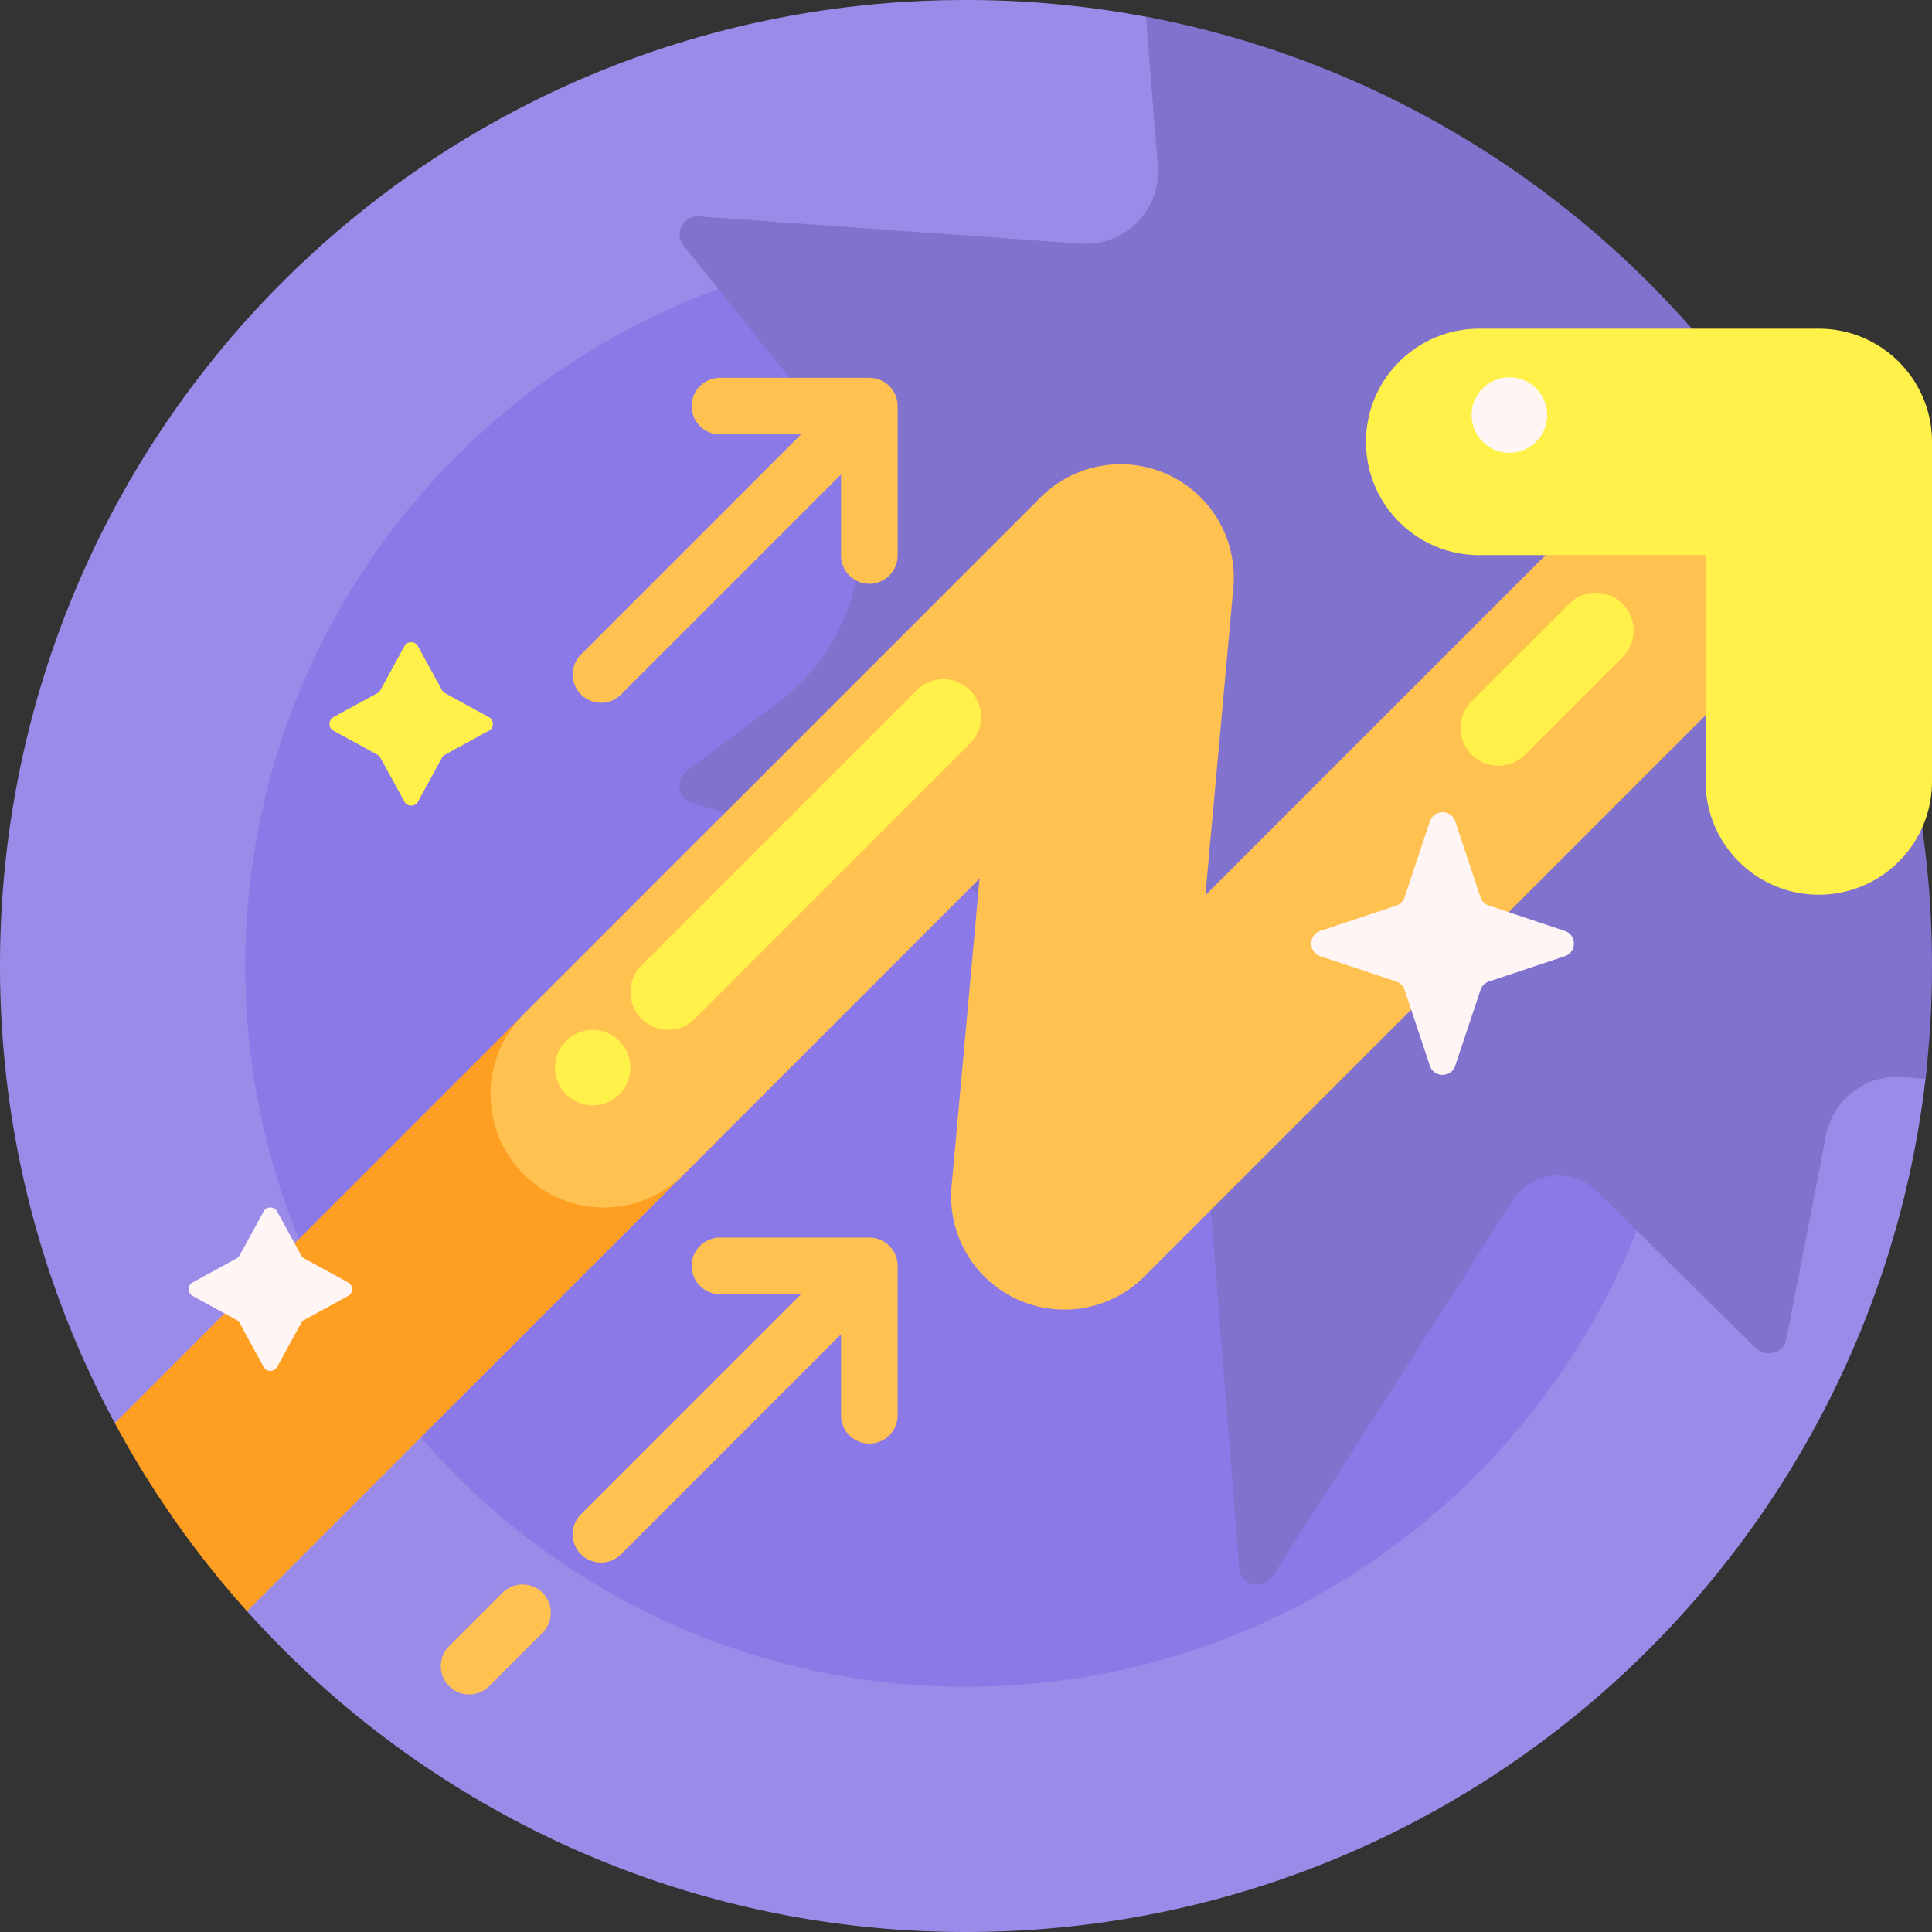
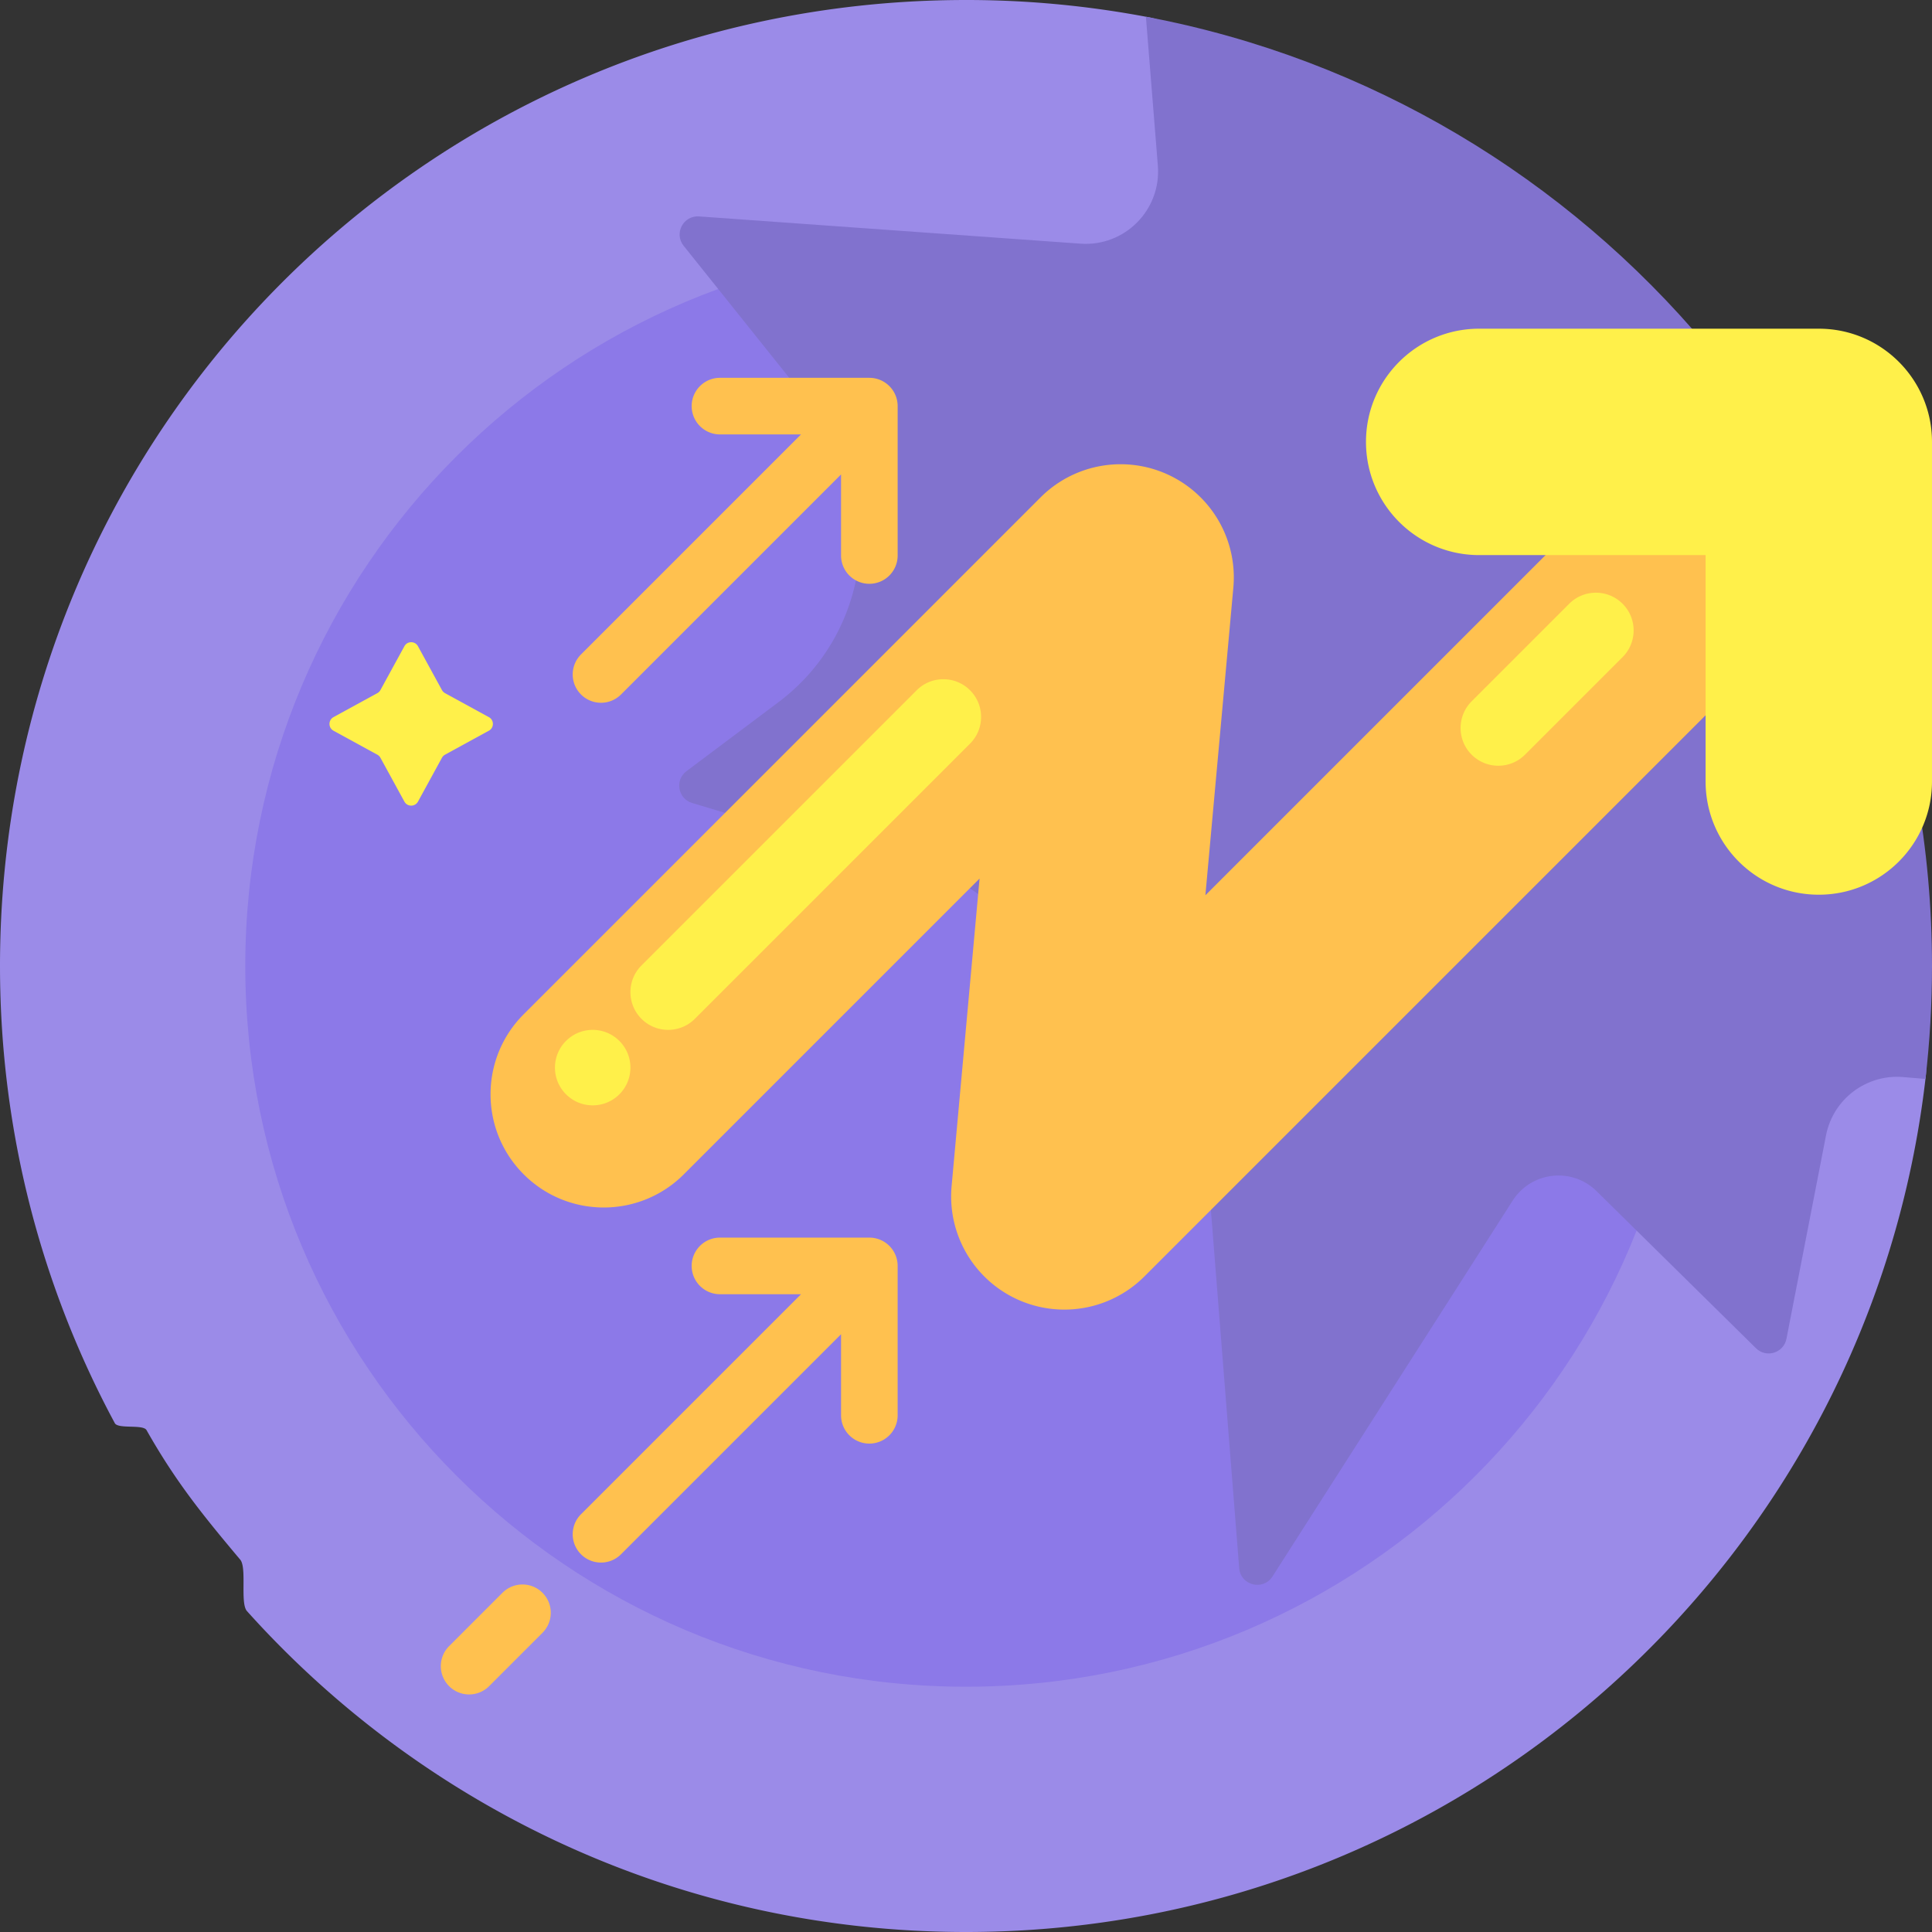
<svg xmlns="http://www.w3.org/2000/svg" width="288" height="288">
  <rect width="100%" height="100%" fill="#333333" stroke="none" />
  <svg width="288" height="288" viewBox="0 0 512 512">
    <path fill="#9b8be8" d="M318.578 18.602c21.578 107.863 90.153 198.756 183.465 250.417a16.334 16.334 0 018.317 16.112C495.9 412.799 387.535 512 256 512c-75.674 0-143.679-32.835-190.546-85.034-1.879-2.093.023-11.478-1.787-13.633C53.605 401.359 46.593 392.695 38.833 379c-.913-1.611-7.53-.217-8.408-1.849C11.102 341.248.1 300.203.001 256.597-.322 115.403 112.534 1.238 253.723.01a257.539 257.539 0 0150.831 4.589c7.082 1.359 12.61 6.931 14.024 14.003z" class="color453d83 svgShape" />
    <path fill="#8c79e8" d="M447 256c0 105.486-85.514 191-191 191S65 361.486 65 256 150.514 65 256 65s191 85.514 191 191z" class="color51489a svgShape" />
    <path fill="#8172ce" d="M512 256c0 10.123-.588 20.109-1.731 29.926l-5.93-.494c-9.756-.813-18.559 5.849-20.428 15.459l-10.482 53.904c-.73 3.757-5.35 5.187-8.075 2.501l-42.25-41.633c-6.519-6.424-17.299-5.21-22.227 2.501l-63.654 99.615c-2.477 3.876-8.462 2.381-8.824-2.205l-9.005-113.951c-.64-8.099-7.853-14.062-15.927-13.17l-39.714 4.39c-3.308.366-5.974-2.667-5.188-5.901l7.392-30.407c2.41-9.913-3.359-19.979-13.131-22.911l-69.406-20.822c-3.77-1.131-4.648-6.07-1.5-8.432l24.359-18.27c24.506-18.38 28.951-53.388 9.814-77.308l-34.926-43.657c-2.613-3.267-.085-8.079 4.088-7.781l101.095 7.221c11.72.837 21.432-8.961 20.493-20.673l-3.166-39.473C422.279 26.771 512 130.908 512 256z" class="colorff2ea6 svgShape" />
-     <path fill="#ff9f22" d="M30.425 377.149L190 217.573v84.854L65.457 426.97a256.65 256.65 0 01-35.032-49.821z" class="colorff9f22 svgShape" />
    <path fill="#ffc14f" d="M483.275 158.275l-180 180a30.002 30.002 0 01-51.09-23.93l7.411-81.514-78.382 78.382C175.356 317.071 167.678 320 160 320s-15.355-2.929-21.213-8.787c-11.716-11.716-11.716-30.711 0-42.427L275.76 131.813a30 30 0 0151.09 23.929l-7.41 81.514 121.408-121.408c11.716-11.715 30.711-11.715 42.427 0 11.716 11.716 11.716 30.711 0 42.427z" class="colorffc14f svgShape" />
    <path fill="#fff04a" d="M110.77 171.26l6.353 11.616c.188.344.471.627.816.816l11.616 6.353c1.423.778 1.423 2.823 0 3.601L117.939 200a2.053 2.053 0 00-.816.816l-6.353 11.616c-.778 1.423-2.823 1.423-3.601 0l-6.353-11.616A2.053 2.053 0 00100 200l-11.616-6.353c-1.423-.778-1.423-2.823 0-3.601L100 183.692c.344-.188.627-.471.816-.816l6.353-11.616c.778-1.423 2.823-1.423 3.601 0zM150 275.858c-3.905 3.905-3.905 10.237 0 14.142s10.237 3.905 14.142 0 3.905-10.237 0-14.142-10.237-3.905-14.142 0zm107.071-92.929c3.905 3.905 3.905 10.237 0 14.142L184.142 270c-3.905 3.905-10.237 3.905-14.142 0s-3.905-10.237 0-14.142l72.929-72.929c3.905-3.905 10.237-3.905 14.142 0zM430 160c3.905 3.905 3.905 10.237 0 14.142L404.142 200c-3.905 3.905-10.237 3.905-14.142 0s-3.905-10.237 0-14.142L415.858 160c3.905-3.905 10.237-3.905 14.142 0zm82-42.893v90c0 16.568-13.432 30-30 30s-30-13.432-30-30v-60h-60c-16.568 0-30-13.432-30-30s13.432-30 30-30h90c16.568 0 30 13.432 30 30z" class="colorfff04a svgShape" />
    <path fill="#ffc14f" d="M237.887 335.48v39.588a7.5 7.5 0 01-15 0v-21.482l-58.312 58.312c-1.464 1.464-3.384 2.197-5.303 2.197s-3.839-.732-5.303-2.197a7.5 7.5 0 010-10.606l58.312-58.312h-21.482a7.5 7.5 0 010-15h39.588a7.5 7.5 0 017.5 7.5zM133.16 422.101l-14.142 14.142a7.5 7.5 0 005.303 12.803 7.474 7.474 0 005.303-2.197l14.142-14.142a7.5 7.5 0 000-10.606 7.5 7.5 0 00-10.606 0zm97.228-321.975H190.8a7.5 7.5 0 000 15h21.482l-58.312 58.312a7.5 7.5 0 005.303 12.803 7.474 7.474 0 005.303-2.197l58.312-58.312v21.482a7.5 7.5 0 0015 0v-39.588a7.5 7.5 0 00-7.5-7.5z" class="color7cd2e3 svgShape" />
-     <path fill="#fff5f5" d="M378.935 282.438l-6.698-20.093a3.538 3.538 0 00-2.237-2.237l-20.093-6.698c-3.225-1.075-3.225-5.637 0-6.712L370 240a3.538 3.538 0 002.237-2.237l6.698-20.093c1.075-3.225 5.637-3.225 6.712 0l6.698 20.093a3.538 3.538 0 002.237 2.237l20.093 6.698c3.225 1.075 3.225 5.637 0 6.712l-20.093 6.698a3.538 3.538 0 00-2.237 2.237l-6.698 20.093c-1.075 3.225-5.637 3.225-6.712 0zM69.853 321.067L63.5 332.684a2.053 2.053 0 01-.816.816l-11.616 6.353c-1.423.778-1.423 2.823 0 3.601l11.616 6.353c.344.188.627.471.816.816l6.353 11.616c.778 1.423 2.823 1.423 3.601 0l6.353-11.616c.188-.344.471-.627.816-.816l11.616-6.353c1.423-.778 1.423-2.823 0-3.601L80.623 333.5a2.053 2.053 0 01-.816-.816l-6.353-11.616c-.778-1.424-2.823-1.424-3.601-.001zM410 110c0-5.523-4.477-10-10-10s-10 4.477-10 10 4.477 10 10 10 10-4.477 10-10z" class="colorfff5f5 svgShape" />
  </svg>
</svg>